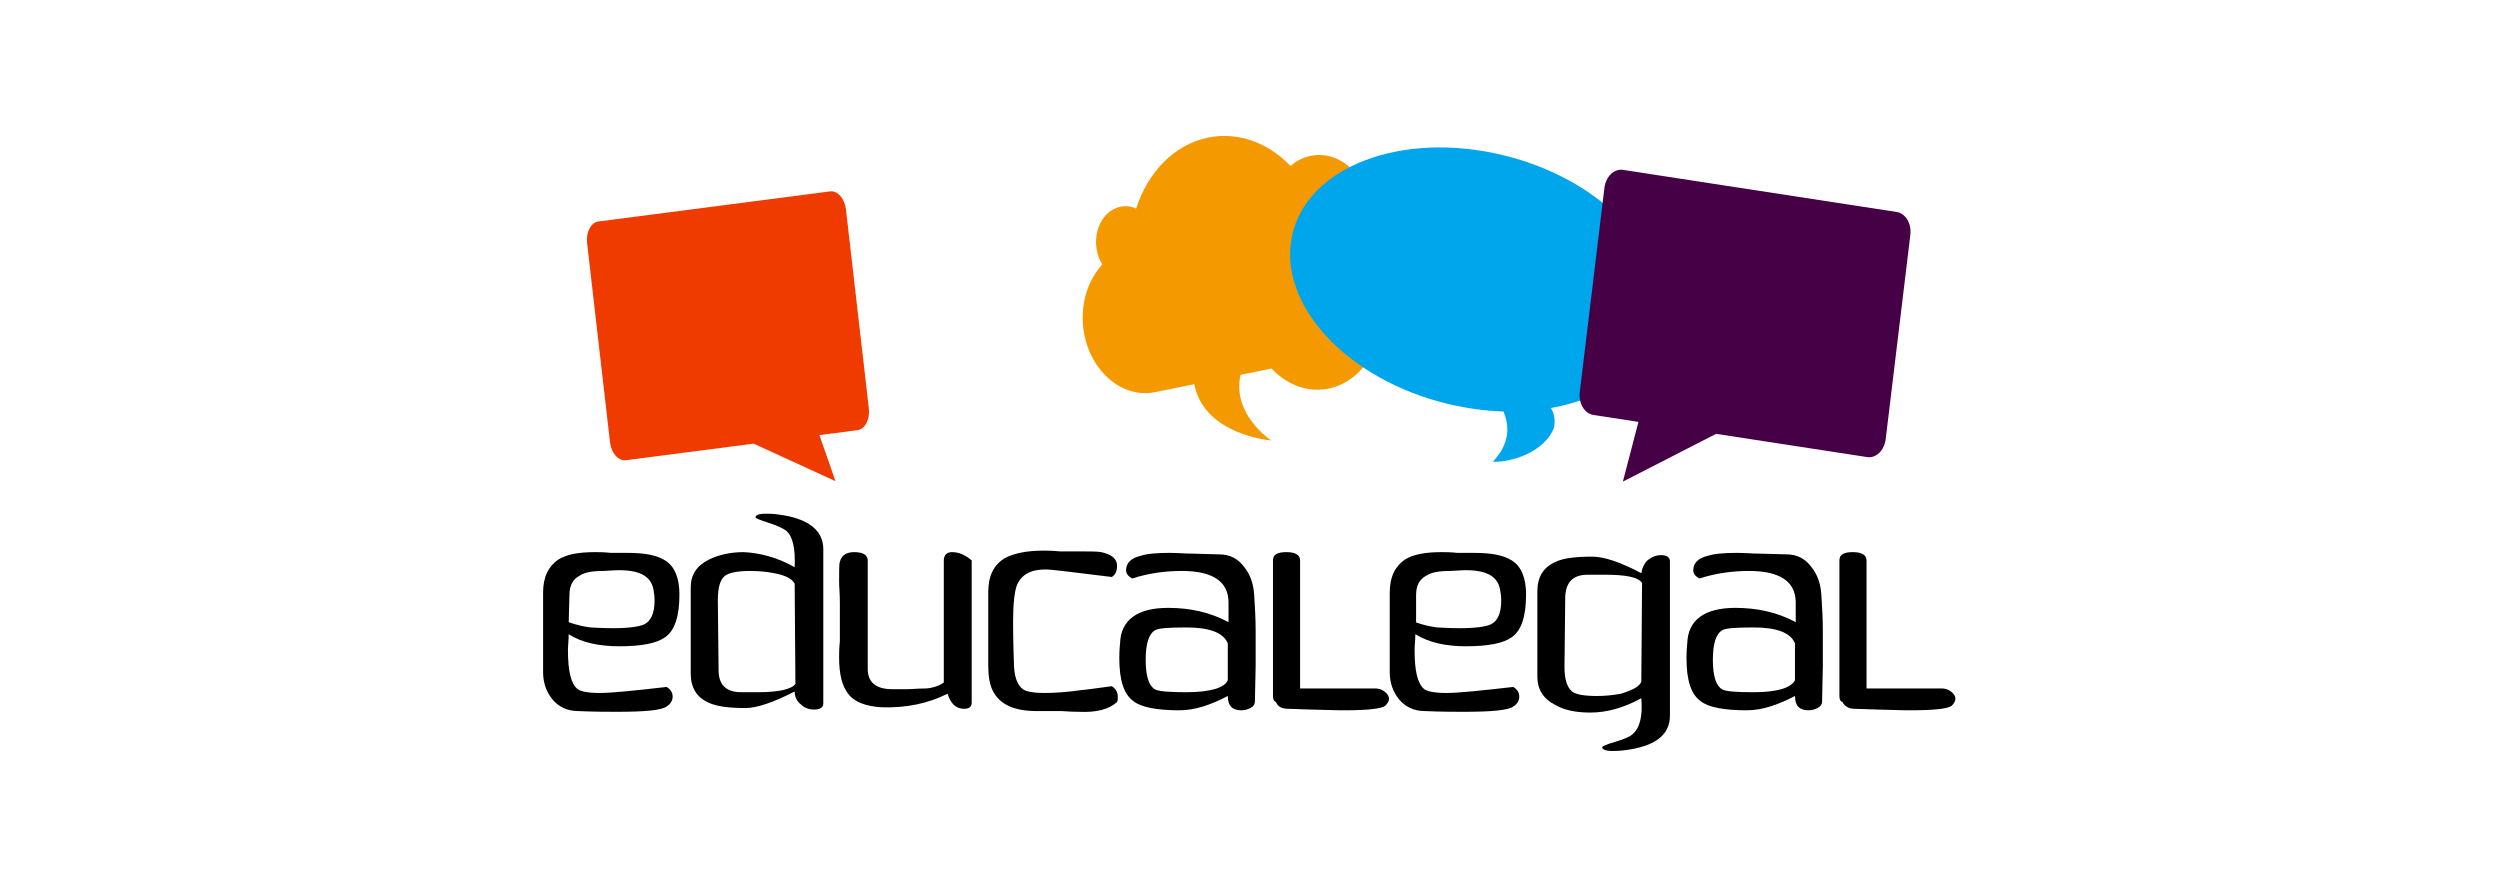
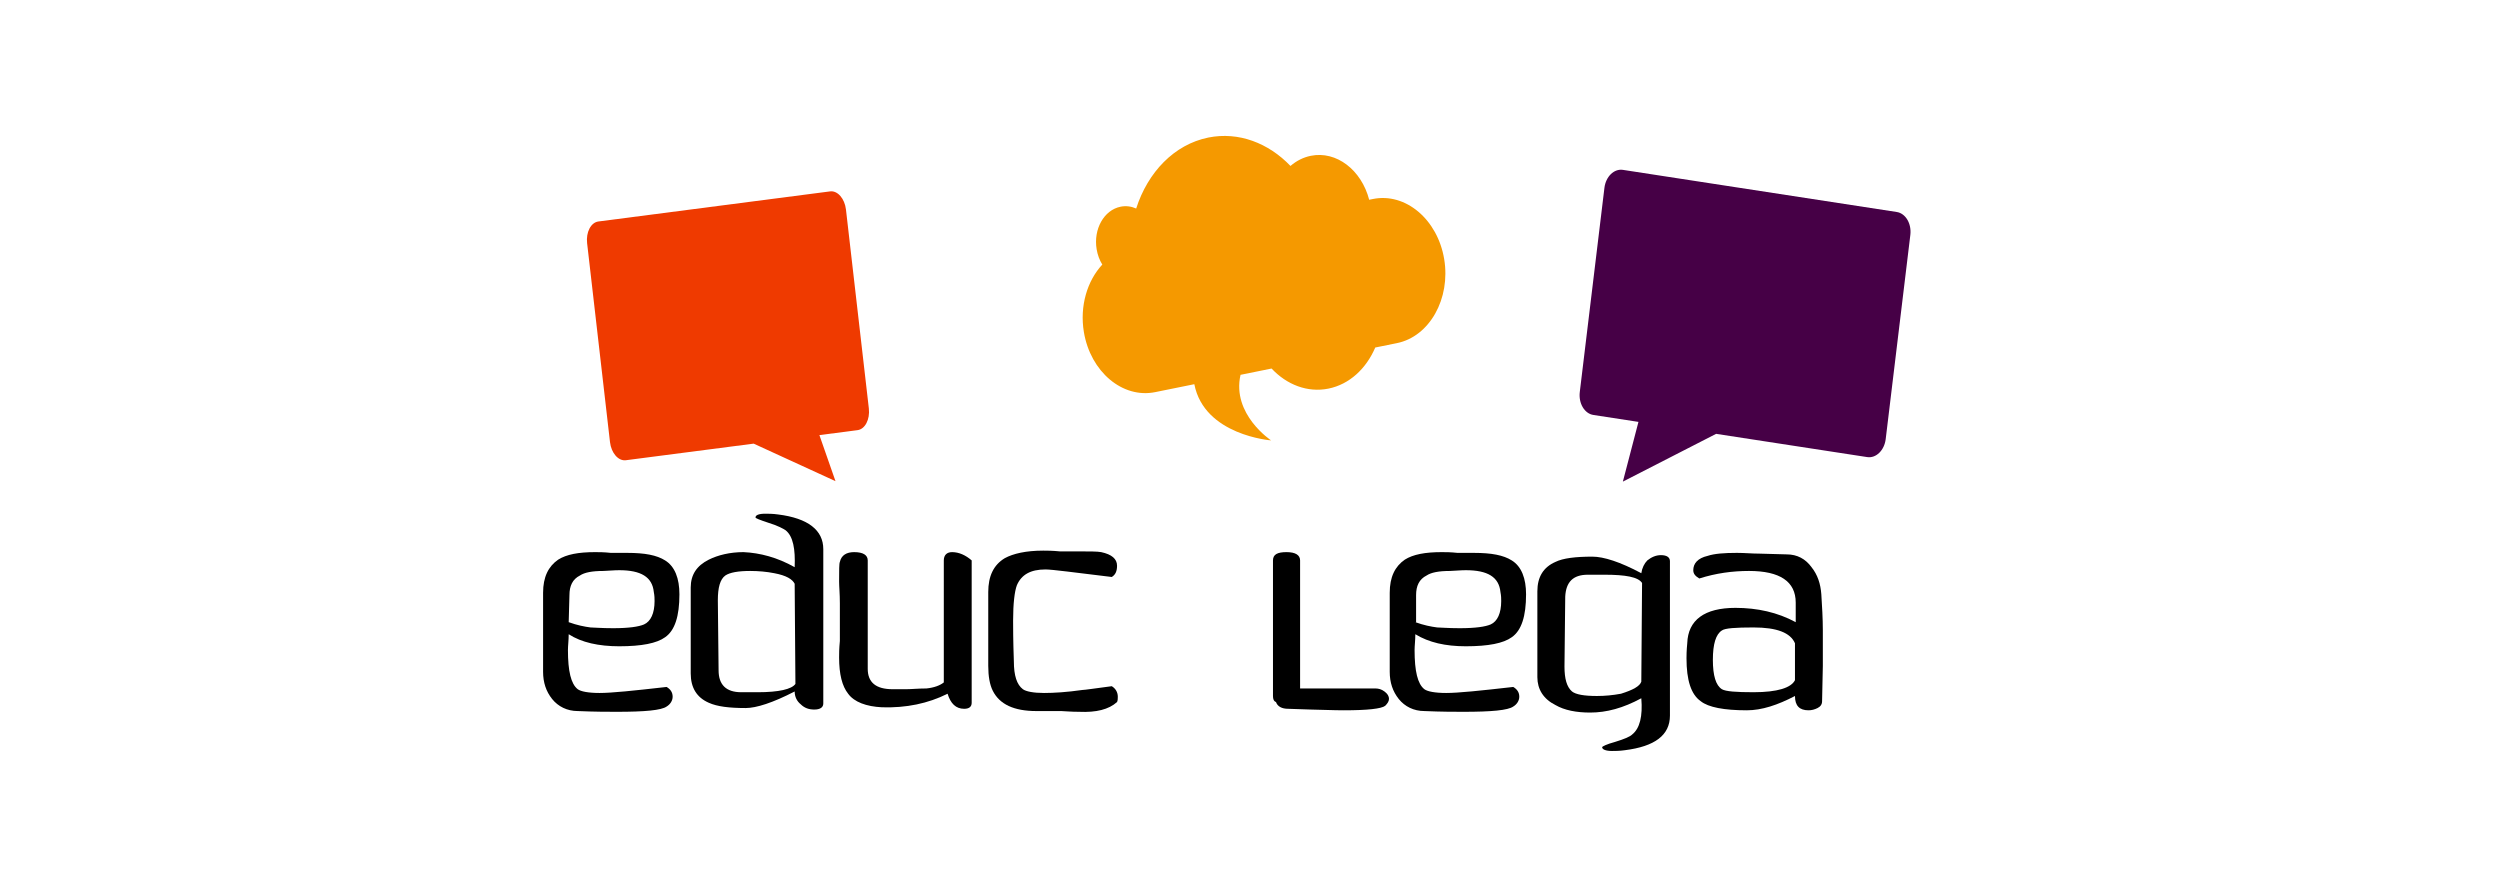
<svg xmlns="http://www.w3.org/2000/svg" xmlns:ns1="http://www.inkscape.org/namespaces/inkscape" xmlns:ns2="http://sodipodi.sourceforge.net/DTD/sodipodi-0.dtd" xmlns:xlink="http://www.w3.org/1999/xlink" version="1.1" id="svg1534" ns1:export-filename="/opt/Dropbox/EducaLegal/Artes/Logo/logo_aplicaÃ§Ãµes.png" ns1:export-xdpi="305.80579" ns1:export-ydpi="305.80579" ns1:version="0.92.3 (2405546, 2018-03-11)" ns2:docname="logo_solido_aplicaÃ§Ãµes_fontes em curva.svg" x="0px" y="0px" viewBox="0 0 331.9 118.3" style="enable-background:new 0 0 331.9 118.3;" xml:space="preserve">
  <style type="text/css">
	.st0{clip-path:url(#SVGID_2_);}
	.st1{fill:#EF3A00;}
	.st2{clip-path:url(#SVGID_4_);}
	.st3{fill:#62B000;}
	.st4{clip-path:url(#SVGID_6_);}
	.st5{fill:#F59900;}
	.st6{clip-path:url(#SVGID_8_);}
	.st7{fill:#00A6EC;}
	.st8{clip-path:url(#SVGID_10_);}
	.st9{fill:#460046;}
</style>
  <ns2:namedview bordercolor="#666666" borderopacity="1.0" id="base" ns1:current-layer="layer1" ns1:cx="242.44836" ns1:cy="330.58297" ns1:document-units="mm" ns1:guide-bbox="true" ns1:pageopacity="0.0" ns1:pageshadow="2" ns1:window-height="1025" ns1:window-maximized="1" ns1:window-width="1853" ns1:window-x="67" ns1:window-y="27" ns1:zoom="0.89619944" pagecolor="#ffffff" showgrid="false" showguides="true">
    <ns2:guide id="guide7281" ns1:locked="false" orientation="0,1" position="-65.513,278.314" />
  </ns2:namedview>
  <g id="flowRoot4721">
</g>
  <g id="g2312" ns1:export-filename="/opt/Dropbox/EducaLegal/Artes/Logo/aplicaÃ§Ãµes.png" ns1:export-xdpi="191.89999" ns1:export-ydpi="191.89999">
    <g id="text4711">
      <path id="path592" ns1:connector-curvature="0" d="M75.5,84.2c0,0.8-0.1,1.5-0.1,2.1c0,2.8,0.4,4.5,1.3,5.2    c0.4,0.3,1.4,0.5,2.9,0.5c1.6,0,4.5-0.3,8.9-0.8c0.5,0.3,0.8,0.7,0.8,1.3c0,0.5-0.3,1-0.8,1.3c-0.7,0.5-2.9,0.7-6.6,0.7    c-1.2,0-2.9,0-5.2-0.1c-1.4,0-2.6-0.6-3.4-1.6c-0.8-1-1.2-2.2-1.2-3.6V78.7c0-2.1,0.7-3.5,2-4.4c1.1-0.7,2.7-1,4.9-1    c0.5,0,1.2,0,2.1,0.1c1,0,1.7,0,2.2,0c2.3,0,3.9,0.3,5,1c1.3,0.8,1.9,2.4,1.9,4.5c0,2.9-0.6,4.8-1.9,5.7c-1.1,0.8-3.1,1.2-6.1,1.2    C79.5,85.8,77.2,85.3,75.5,84.2L75.5,84.2z M75.5,82.6c1.1,0.4,2.1,0.6,2.9,0.7c0.4,0,1.4,0.1,3,0.1c2.1,0,3.4-0.2,4.1-0.5    c0.9-0.4,1.4-1.5,1.4-3.1c0-0.3,0-0.7-0.1-1.2c-0.2-2-1.7-2.9-4.6-2.9c0,0-0.7,0-2.1,0.1c-1.5,0-2.5,0.2-3.1,0.6    c-1,0.5-1.4,1.4-1.4,2.6L75.5,82.6z" />
      <path id="path594" ns1:connector-curvature="0" d="M105.5,75.3c0.1-2.4-0.2-4.1-1.2-4.9c-0.3-0.2-1-0.6-2.3-1    c-1.2-0.4-1.7-0.6-1.7-0.7c0-0.3,0.4-0.5,1.3-0.5c0.4,0,1,0,1.7,0.1c4,0.5,6,2.1,6,4.6l0,20.5c0,0.5-0.4,0.8-1.2,0.8    c-0.7,0-1.3-0.2-1.8-0.7c-0.5-0.4-0.8-1-0.8-1.7c-2.9,1.5-5.1,2.2-6.5,2.2c-2.2,0-3.8-0.2-4.9-0.7c-1.6-0.7-2.4-2-2.4-3.9l0-11.4    c0-1.7,0.8-2.9,2.4-3.7c1.2-0.6,2.8-1,4.6-1C100.9,73.4,103.2,74,105.5,75.3L105.5,75.3z M105.5,77.5c-0.3-0.6-1.1-1.1-2.7-1.4    c-1-0.2-2.1-0.3-3.2-0.3c-1.6,0-2.7,0.2-3.3,0.6c-0.7,0.5-1,1.6-1,3.3l0.1,9.3c0,1.9,1,2.9,3,2.9c0.2,0,0.6,0,1.1,0    c0.5,0,0.9,0,1.1,0c2.8,0,4.5-0.4,5-1.1L105.5,77.5z" />
      <path id="path596" ns1:connector-curvature="0" d="M125.8,92.1c-2.6,1.3-5.5,1.9-8.7,1.8c-2.1-0.1-3.7-0.7-4.5-1.8    c-0.8-1-1.2-2.6-1.2-4.8c0-0.5,0-1.2,0.1-2.2c0-1,0-1.7,0-2.2c0-0.6,0-1.6,0-2.8c0-1.3-0.1-2.2-0.1-2.9c0-1.5,0-2.4,0.1-2.6    c0.2-0.9,0.9-1.3,1.9-1.3c1.2,0,1.8,0.4,1.8,1.1v14.4c0,1.8,1.1,2.7,3.3,2.7h0.9c0.1,0,0.2,0,0.4,0c0.2,0,0.4,0,0.5,0    c0.7,0,1.6-0.1,2.7-0.1c1-0.1,1.8-0.4,2.3-0.8V74.4c0-0.7,0.4-1.1,1.1-1.1c0.9,0,1.8,0.4,2.6,1.1v18.9c0,0.5-0.3,0.8-1,0.8    C126.9,94.1,126.2,93.4,125.8,92.1L125.8,92.1z" />
      <path id="path598" ns1:connector-curvature="0" d="M147.6,76.6c-5-0.6-7.9-1-8.8-1c-2,0-3.2,0.7-3.8,2.1    c-0.3,0.8-0.5,2.4-0.5,4.7c0,0.8,0,2.6,0.1,5.4c0,1.9,0.4,3.1,1.2,3.7c0.4,0.3,1.4,0.5,2.8,0.5c1.3,0,3-0.1,5.1-0.4    c0.3,0,1.6-0.2,3.9-0.5c0.5,0.3,0.8,0.8,0.8,1.4c0,0.2,0,0.5-0.1,0.7c-1.1,1-2.8,1.4-5,1.3c-1.2,0-2.1-0.1-2.4-0.1h-3.3    c-3,0-4.9-0.9-5.8-2.7c-0.4-0.8-0.6-1.9-0.6-3.3c0-0.3,0-0.7,0-1.3c0-0.6,0-1,0-1.3l0-7.2c0-2.1,0.7-3.6,2.2-4.5    c1.1-0.6,2.8-1,5.1-1c0.4,0,1.2,0,2.2,0.1c0.9,0,1.7,0,2.2,0c1.7,0,2.8,0,3.3,0.1c1.4,0.3,2.1,0.9,2.1,1.8    C148.3,75.8,148.1,76.3,147.6,76.6L147.6,76.6z" />
-       <path id="path600" ns1:connector-curvature="0" d="M163,90.3l0-4.9c-0.6-1.4-2.4-2.1-5.5-2.1c-2.4,0-3.8,0.1-4.2,0.4    c-0.8,0.5-1.2,1.8-1.2,3.9c0,2.1,0.4,3.4,1.2,3.9c0.5,0.3,1.9,0.4,4.2,0.4C160.7,91.9,162.6,91.3,163,90.3L163,90.3z M163,92.4    c-2.3,1.2-4.4,1.9-6.4,1.9c-3,0-5.1-0.4-6.1-1.2c-1.3-0.9-1.9-2.8-1.9-5.7c0-0.3,0-1,0.1-2c0.1-3.1,2.3-4.7,6.4-4.7    c2.9,0,5.6,0.6,8,1.9v-2.6c0-2.8-2.1-4.2-6.2-4.2c-2.2,0-4.4,0.3-6.6,1c-0.5-0.3-0.8-0.6-0.8-1.1c0-0.9,0.6-1.6,1.9-1.9    c0.9-0.3,2.2-0.4,3.9-0.4c1,0,2,0.1,3,0.1l3.6,0.1c1.4,0,2.5,0.6,3.3,1.7c0.8,1,1.2,2.2,1.3,3.6c0.1,1.6,0.2,3.2,0.2,4.8    c0,1,0,2.6,0,4.7l-0.1,4.7c0,0.4-0.2,0.7-0.6,0.9c-0.4,0.2-0.8,0.3-1.2,0.3C163.6,94.3,163,93.7,163,92.4L163,92.4z" />
      <path id="path602" ns1:connector-curvature="0" d="M169.4,93.2c-0.3-0.1-0.4-0.4-0.4-0.8v-18c0-0.8,0.6-1.1,1.8-1.1    s1.8,0.4,1.8,1.1v17h10c0.4,0,0.8,0.1,1.2,0.4c0.4,0.3,0.6,0.6,0.6,1c0,0.3-0.2,0.6-0.5,0.9c-0.5,0.4-2.4,0.6-5.5,0.6    c0,0-1.4,0-4.4-0.1l-3-0.1C170.2,94.1,169.6,93.8,169.4,93.2L169.4,93.2z" />
      <path id="path604" ns1:connector-curvature="0" d="M187.9,84.2c0,0.8-0.1,1.5-0.1,2.1c0,2.8,0.4,4.5,1.3,5.2    c0.4,0.3,1.4,0.5,2.9,0.5c1.6,0,4.5-0.3,8.9-0.8c0.5,0.3,0.8,0.7,0.8,1.3c0,0.5-0.3,1-0.8,1.3c-0.7,0.5-2.9,0.7-6.6,0.7    c-1.2,0-2.9,0-5.2-0.1c-1.4,0-2.6-0.6-3.4-1.6c-0.8-1-1.2-2.2-1.2-3.6V78.7c0-2.1,0.7-3.5,2-4.4c1.1-0.7,2.7-1,4.9-1    c0.5,0,1.2,0,2.1,0.1c1,0,1.7,0,2.2,0c2.3,0,3.9,0.3,5,1c1.3,0.8,1.9,2.4,1.9,4.5c0,2.9-0.6,4.8-1.9,5.7c-1.1,0.8-3.1,1.2-6.1,1.2    C191.9,85.8,189.7,85.3,187.9,84.2L187.9,84.2z M187.9,82.6c1.1,0.4,2.1,0.6,2.9,0.7c0.4,0,1.4,0.1,3,0.1c2.1,0,3.4-0.2,4.1-0.5    c0.9-0.4,1.4-1.5,1.4-3.1c0-0.3,0-0.7-0.1-1.2c-0.2-2-1.7-2.9-4.6-2.9c0,0-0.7,0-2.1,0.1c-1.5,0-2.5,0.2-3.1,0.6    c-1,0.5-1.4,1.4-1.4,2.6V82.6z" />
      <path id="path606" ns1:connector-curvature="0" d="M217.9,92.7c-2.4,1.3-4.6,1.9-6.8,1.9c-1.8,0-3.4-0.3-4.6-1    c-1.6-0.8-2.4-2.1-2.4-3.7l0-11.4c0-1.9,0.8-3.2,2.4-3.9c1-0.5,2.7-0.7,4.9-0.7c1.5,0,3.7,0.7,6.5,2.2c0.1-0.7,0.4-1.3,0.8-1.7    c0.5-0.4,1.1-0.7,1.8-0.7c0.8,0,1.2,0.3,1.2,0.8l0,20.5c0,2.6-2,4.1-6,4.6c-0.7,0.1-1.3,0.1-1.7,0.1c-0.8,0-1.3-0.2-1.3-0.5    c0-0.1,0.6-0.4,1.7-0.7c1.3-0.4,2-0.7,2.3-1C217.7,96.7,218.1,95.1,217.9,92.7L217.9,92.7z M217.9,90.5l0.1-13.1    c-0.5-0.8-2.2-1.1-5-1.1c-0.2,0-0.6,0-1.1,0c-0.5,0-0.8,0-1.1,0c-2,0-2.9,1-3,2.9l-0.1,9.3c0,1.6,0.3,2.7,1,3.3    c0.5,0.4,1.6,0.6,3.3,0.6c1.1,0,2.1-0.1,3.2-0.3C216.8,91.6,217.7,91.1,217.9,90.5L217.9,90.5z" />
      <path id="path608" ns1:connector-curvature="0" d="M238.3,90.3l0-4.9c-0.6-1.4-2.4-2.1-5.5-2.1c-2.4,0-3.8,0.1-4.2,0.4    c-0.8,0.5-1.2,1.8-1.2,3.9c0,2.1,0.4,3.4,1.2,3.9c0.5,0.3,1.9,0.4,4.2,0.4C236,91.9,237.8,91.3,238.3,90.3L238.3,90.3z     M238.3,92.4c-2.3,1.2-4.4,1.9-6.4,1.9c-3,0-5.1-0.4-6.1-1.2c-1.3-0.9-1.9-2.8-1.9-5.7c0-0.3,0-1,0.1-2c0.1-3.1,2.3-4.7,6.4-4.7    c2.9,0,5.6,0.6,8,1.9v-2.6c0-2.8-2.1-4.2-6.2-4.2c-2.2,0-4.4,0.3-6.6,1c-0.5-0.3-0.8-0.6-0.8-1.1c0-0.9,0.6-1.6,1.9-1.9    c0.9-0.3,2.2-0.4,3.9-0.4c1,0,2,0.1,3,0.1l3.6,0.1c1.4,0,2.5,0.6,3.3,1.7c0.8,1,1.2,2.2,1.3,3.6c0.1,1.6,0.2,3.2,0.2,4.8    c0,1,0,2.6,0,4.7l-0.1,4.7c0,0.4-0.2,0.7-0.6,0.9c-0.4,0.2-0.8,0.3-1.2,0.3C238.9,94.3,238.3,93.7,238.3,92.4L238.3,92.4z" />
-       <path id="path610" ns1:connector-curvature="0" d="M244.6,93.2c-0.3-0.1-0.4-0.4-0.4-0.8v-18c0-0.8,0.6-1.1,1.8-1.1    c1.2,0,1.8,0.4,1.8,1.1v17h10c0.4,0,0.8,0.1,1.2,0.4c0.4,0.3,0.6,0.6,0.6,1c0,0.3-0.2,0.6-0.5,0.9c-0.5,0.4-2.4,0.6-5.5,0.6    c0,0-1.4,0-4.4-0.1l-3-0.1C245.5,94.1,244.9,93.8,244.6,93.2L244.6,93.2z" />
    </g>
    <g id="g590">
      <g id="g188" transform="matrix(-0.077,0.01,-0.013,-0.113,62.757,197.869)" ns1:export-filename="/home/helena/Dropbox/EducaLegal/Artes/educalegal_separado_22851x2570.png" ns1:export-xdpi="1864.01" ns1:export-ydpi="1864.01">
        <g>
          <defs>
            <path id="SVGID_1_" d="M-861,1450c-12.9,0-23.4-10.5-23.4-23.4l0,0l0-233.7c0-12.9,10.5-23.4,23.4-23.4l0,0h65.8l-36.4-110.7       l149.7,110.7l220.4,0c12.9,0,23.4,10.5,23.4,23.4l0,0l0,233.7c0,12.9-10.5,23.4-23.4,23.4l0,0L-861,1450z" />
          </defs>
          <clipPath id="SVGID_2_">
            <use xlink:href="#SVGID_1_" style="overflow:visible;" />
          </clipPath>
          <g id="g190" class="st0">
            <g id="g196">
              <g id="g198">
                <path id="path206" ns1:connector-curvature="0" ns2:nodetypes="sccscccccsccsccs" class="st1" d="M-861,1450         c-12.9,0-23.4-10.5-23.4-23.4l0,0l0-233.7c0-12.9,10.5-23.4,23.4-23.4l0,0h65.8l-20.1-56.5l133.4,56.5l220.4,0         c12.9,0,23.4,10.5,23.4,23.4l0,0l0,233.7c0,12.9-10.5,23.4-23.4,23.4l0,0L-861,1450z" />
              </g>
            </g>
          </g>
        </g>
      </g>
      <g>
        <defs>
-           <path id="SVGID_3_" d="M148.2,20.8c1.3-0.1,2.4,1.1,2.5,2.6l0,0l1.6,27.7c0.1,1.5-0.9,2.8-2.2,2.9l0,0l-6.6,0.4l4.4,12.9      l-15.7-12.1l-22,1.4c-1.3,0.1-2.4-1.1-2.5-2.6l0,0l-1.6-27.7c-0.1-1.5,0.9-2.8,2.2-2.9l0,0L148.2,20.8z" />
-         </defs>
+           </defs>
        <clipPath id="SVGID_4_">
          <use xlink:href="#SVGID_3_" style="overflow:visible;" />
        </clipPath>
        <g id="g1606" transform="matrix(-0.1,0.007,-0.007,-0.119,79.787,198.74)" class="st2">
          <g id="g1604">
            <g id="g1602">
              <path id="path1600" ns1:connector-curvature="0" ns2:nodetypes="sccscccccsccsccs" class="st3" d="M-787.9,1457.4        c-12.9,0-23.4-10.5-23.4-23.4l0,0l0-233.7c0-12.9,10.5-23.4,23.4-23.4l0,0l65.8,0l-32-68.6l145.3,68.6l220.4,0        c12.9,0,23.4,10.5,23.4,23.4l0,0l0,233.7c0,12.9-10.5,23.4-23.4,23.4l0,0L-787.9,1457.4z" />
            </g>
          </g>
        </g>
      </g>
      <g id="g818" transform="matrix(-0.074,0.015,-0.015,-0.09,92.385,213.163)" ns1:export-filename="/home/helena/Dropbox/EducaLegal/Artes/educalegal_separado_22851x2570.png" ns1:export-xdpi="1864.01" ns1:export-ydpi="1864.01">
        <g>
          <defs>
            <path id="SVGID_5_" d="M-1448.3,1882.3c-11.6,5.5-24.5,8.6-38.2,8.6l0,0c-46,0-83.8-34.9-88.6-79.6l0,0l-6.7,0       c-58.5,0-106.3-47.8-106.3-106.3l0,0c0-58.5,47.8-106.3,106.3-106.3l0,0l38.9,0c21.7-27.4,55.3-45.1,93-45.1l0,0       c37.7,0,71.3,17.6,93,45.1l0,0l55.7,0c27-53.7-34.1-102.4-34.1-102.4l0,0c0,0,114.5,26.4,117,102.4l0,0l70.3,0       c58.5,0,106.3,47.8,106.3,106.3l0,0c0,38.4-20.7,72.3-51.5,91l0,0c3.5,7.1,5.4,15,5.4,23.5l0,0c0,29.7-24.1,53.8-53.8,53.8l0,0       c-9.7,0-18.8-2.6-26.6-7.1l0,0c-30.6,48.3-84.4,80.4-145.8,80.4l0,0C-1368.3,1946.5-1416.7,1921.4-1448.3,1882.3" />
          </defs>
          <clipPath id="SVGID_6_">
            <use xlink:href="#SVGID_5_" style="overflow:visible;" />
          </clipPath>
          <g id="g820" class="st4">
            <g id="g826">
              <g id="g828">
                <path id="path836" ns1:connector-curvature="0" ns2:nodetypes="cccccsccccccccccccccsccccccccccccc" class="st5" d="         M-1448.3,1882.3c-11.6,5.5-24.5,8.6-38.2,8.6l0,0c-46,0-83.8-34.9-88.6-79.6l0,0l-6.7,0c-58.5,0-106.3-47.8-106.3-106.3l0,0         c0-58.5,47.8-106.3,106.3-106.3l0,0l38.9,0c21.7-27.4,55.3-45.1,93-45.1l0,0c37.7,0,71.3,17.6,93,45.1l0,0l55.7,0         c27-53.7-34.1-102.4-34.1-102.4l0,0c0,0,114.5,26.4,117,102.4l0,0l70.3,0c58.5,0,106.3,47.8,106.3,106.3l0,0         c0,38.4-20.7,72.3-51.5,91l0,0c3.5,7.1,5.4,15,5.4,23.5l0,0c0,29.7-24.1,53.8-53.8,53.8l0,0c-9.7,0-18.8-2.6-26.6-7.1l0,0         c-30.6,48.3-84.4,80.4-145.8,80.4l0,0C-1368.3,1946.5-1416.7,1921.4-1448.3,1882.3" />
              </g>
            </g>
          </g>
        </g>
      </g>
      <g id="g1048" transform="matrix(0.134,0.032,0.03,-0.139,-42.739,231.449)" ns1:export-filename="/home/helena/Dropbox/EducaLegal/Artes/educalegal_separado_22851x2570.png" ns1:export-xdpi="1864.01" ns1:export-ydpi="1864.01">
        <g>
          <defs>
-             <path id="SVGID_7_" d="M1214.1,1719.5c0-65.7,81.3-119,181.5-119l0,0c18.6,0,36.5,1.8,53.4,5.2l0,0c1.2-1.7,2.4-3.6,3.6-5.7       l0,0c16.6-30.1-17.4-59.1-17.4-59.1l0,0c0,0,64.9,17.4,64.7,60.8l0,0c0,7.8-2.7,13.4-6.9,17.4l0,0       c50.6,21.1,84.2,58.2,84.2,100.4l0,0c0,65.7-81.3,119-181.5,119l0,0C1295.4,1838.5,1214.1,1785.2,1214.1,1719.5" />
-           </defs>
+             </defs>
          <clipPath id="SVGID_8_">
            <use xlink:href="#SVGID_7_" style="overflow:visible;" />
          </clipPath>
          <g id="g1050" class="st6">
            <g id="g1056">
              <g id="g1058">
                <path id="path1066" ns1:connector-curvature="0" ns2:nodetypes="cccccccccccccccc" class="st7" d="M1214.1,1719.5         c0-65.7,81.3-119,181.5-119l0,0c18.6,0,36.5,1.8,53.4,5.2l0,0c1.2-1.7,2.4-3.6,3.6-5.7l0,0c-72-68,39-46.9,47.3,1.6l0,0         c0,7.8-2.7,13.4-6.9,17.4l0,0c50.6,21.1,84.2,58.2,84.2,100.4l0,0c0,65.7-81.3,119-181.5,119l0,0         C1295.4,1838.5,1214.1,1785.2,1214.1,1719.5" />
              </g>
            </g>
          </g>
        </g>
      </g>
      <g id="g1618" transform="matrix(0.091,0.014,0.014,-0.116,49.62,196.659)" ns1:export-filename="/home/helena/Dropbox/EducaLegal/Artes/educalegal_separado_22851x2570.png" ns1:export-xdpi="1864.01" ns1:export-ydpi="1864.01">
        <g>
          <defs>
            <path id="SVGID_9_" d="M1562.5,1689.5c-12.9,0-23.4-10.5-23.4-23.4l0,0l0-233.7c0-12.9,10.5-23.4,23.4-23.4l0,0l65.8,0       l-36.4-110.7l149.7,110.7l220.4,0c12.9,0,23.4,10.5,23.4,23.4l0,0l0,233.7c0,12.9-10.5,23.4-23.4,23.4l0,0L1562.5,1689.5z" />
          </defs>
          <clipPath id="SVGID_10_">
            <use xlink:href="#SVGID_9_" style="overflow:visible;" />
          </clipPath>
          <g id="g1616" class="st8">
            <g id="g1614">
              <g id="g1612">
                <path id="path1610" ns1:connector-curvature="0" ns2:nodetypes="sccscccccsccsccs" class="st9" d="M1562.5,1689.5         c-12.9,0-23.4-10.5-23.4-23.4l0,0l0-233.7c0-12.9,10.5-23.4,23.4-23.4l0,0l65.8,0l-12-69.8l125.3,69.8l220.4,0         c12.9,0,23.4,10.5,23.4,23.4l0,0l0,233.7c0,12.9-10.5,23.4-23.4,23.4l0,0L1562.5,1689.5z" />
              </g>
            </g>
          </g>
        </g>
      </g>
    </g>
  </g>
</svg>